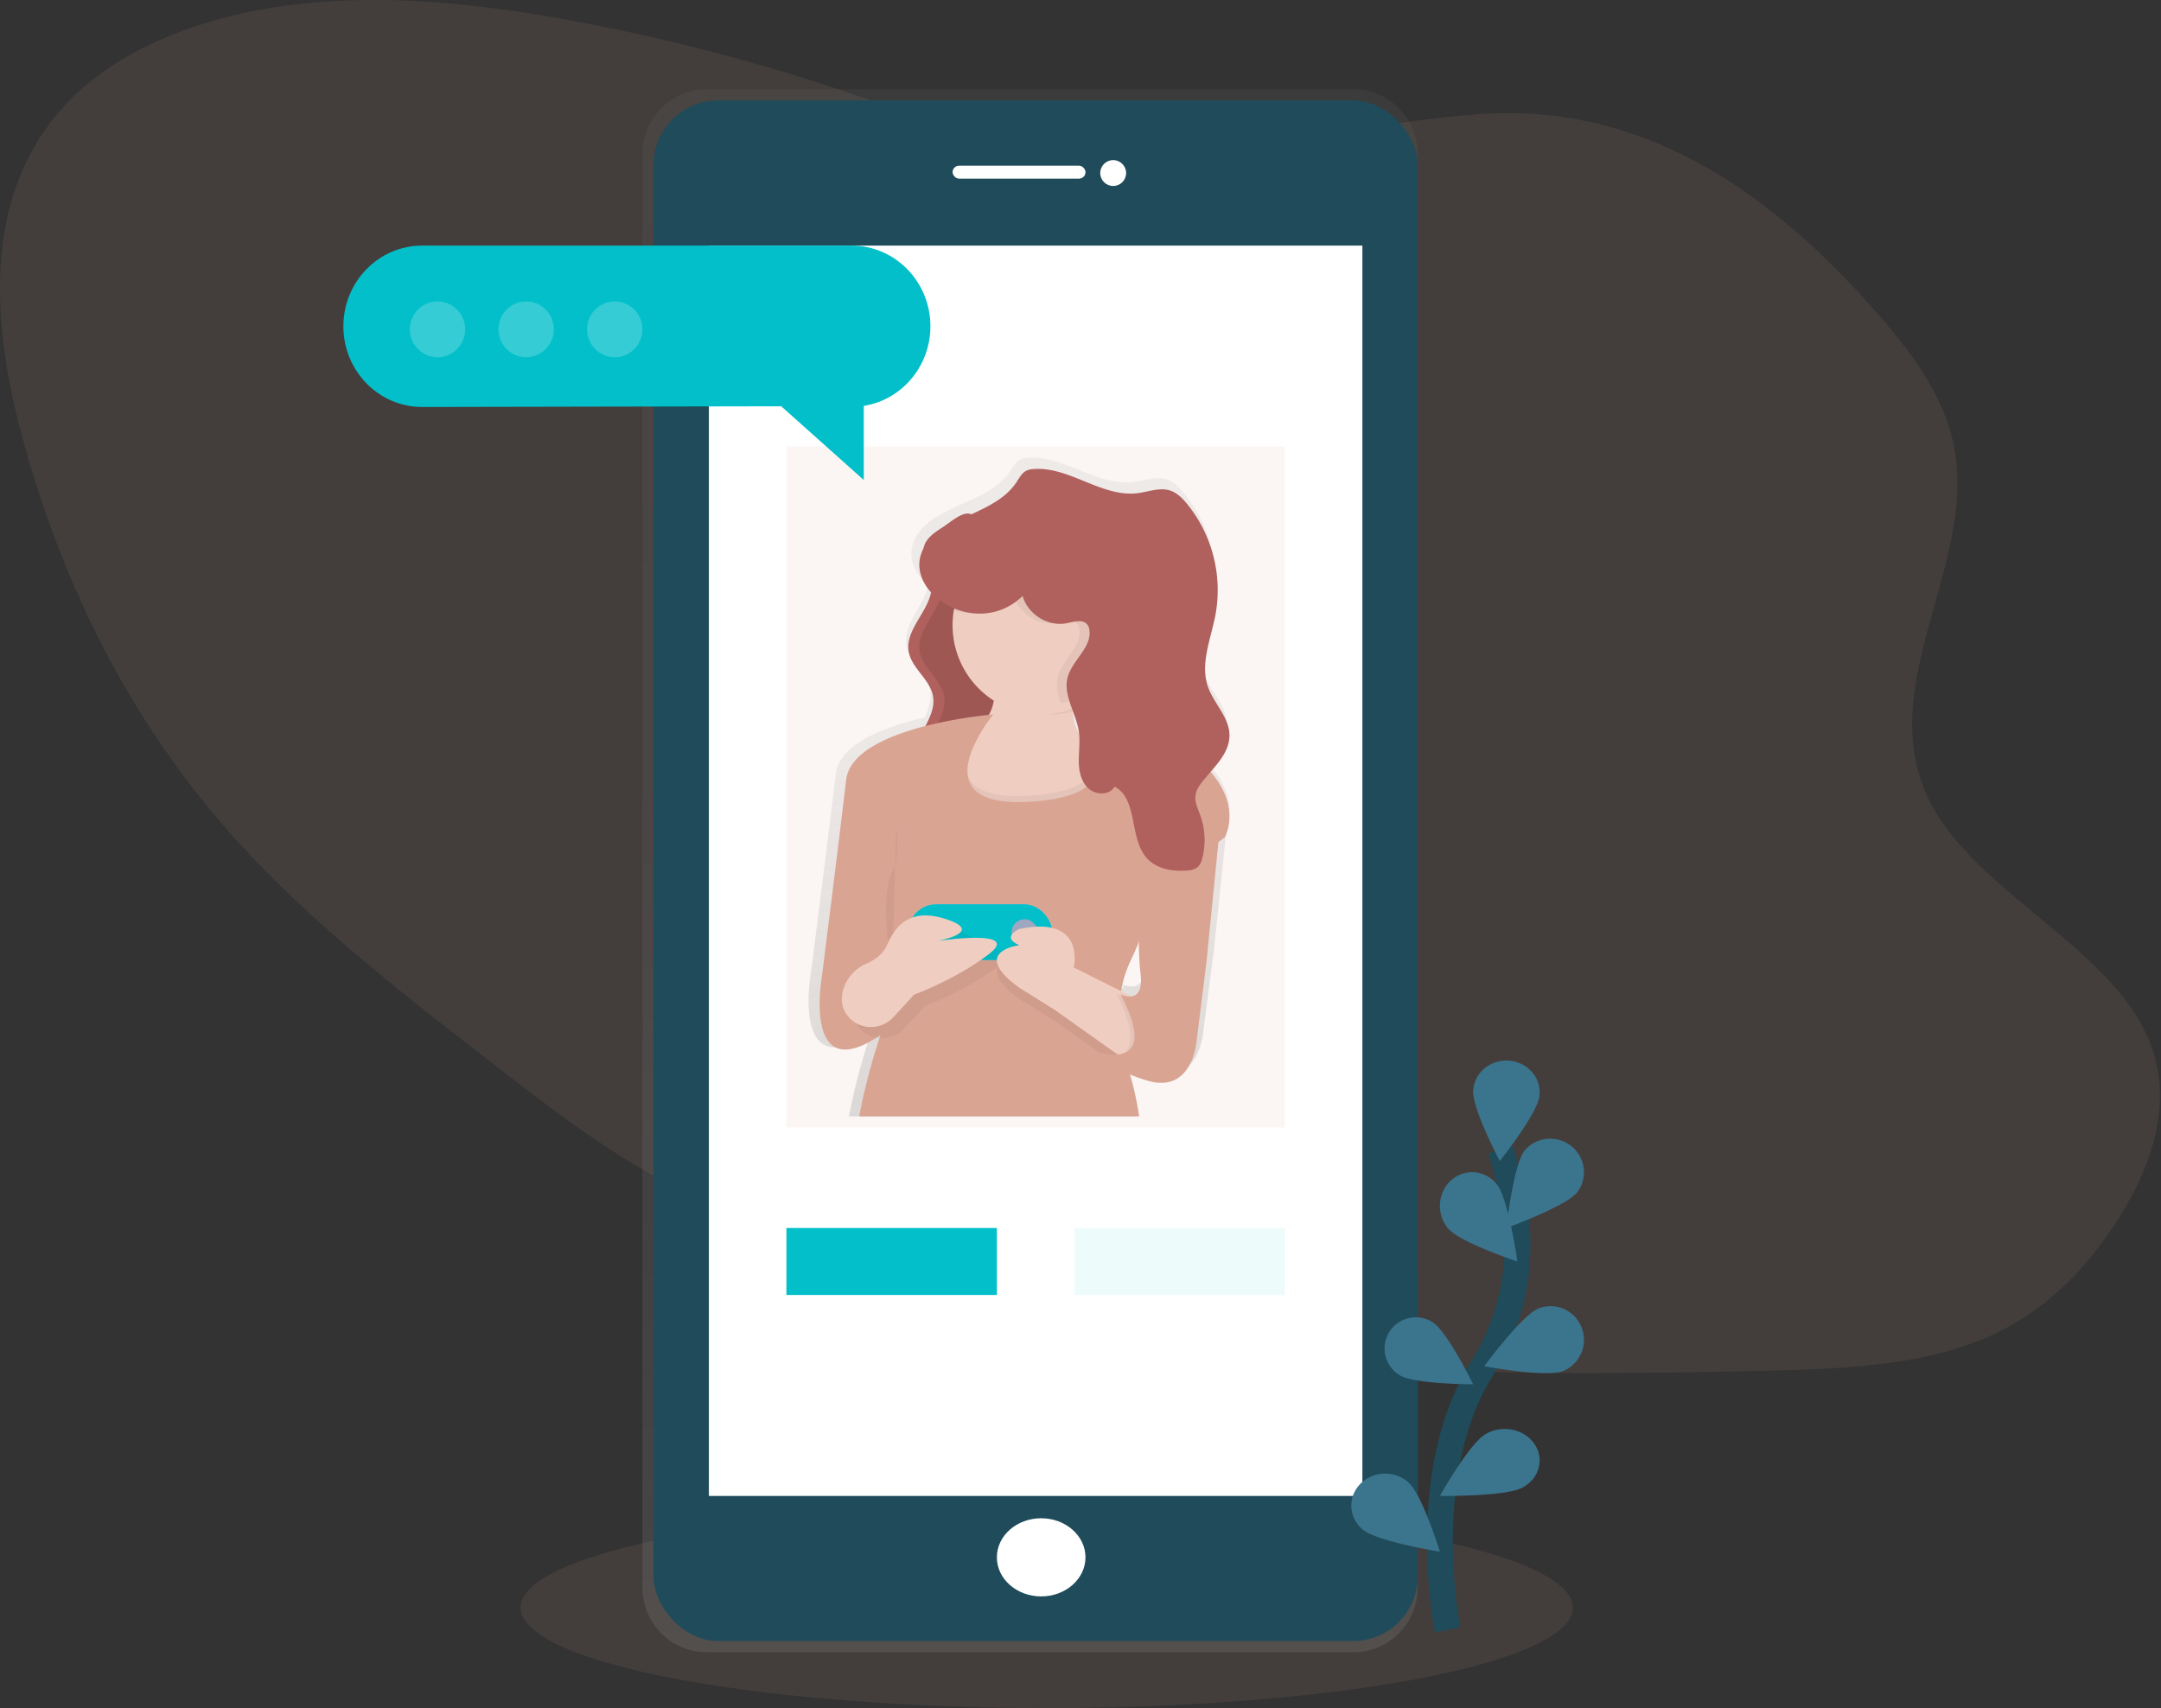
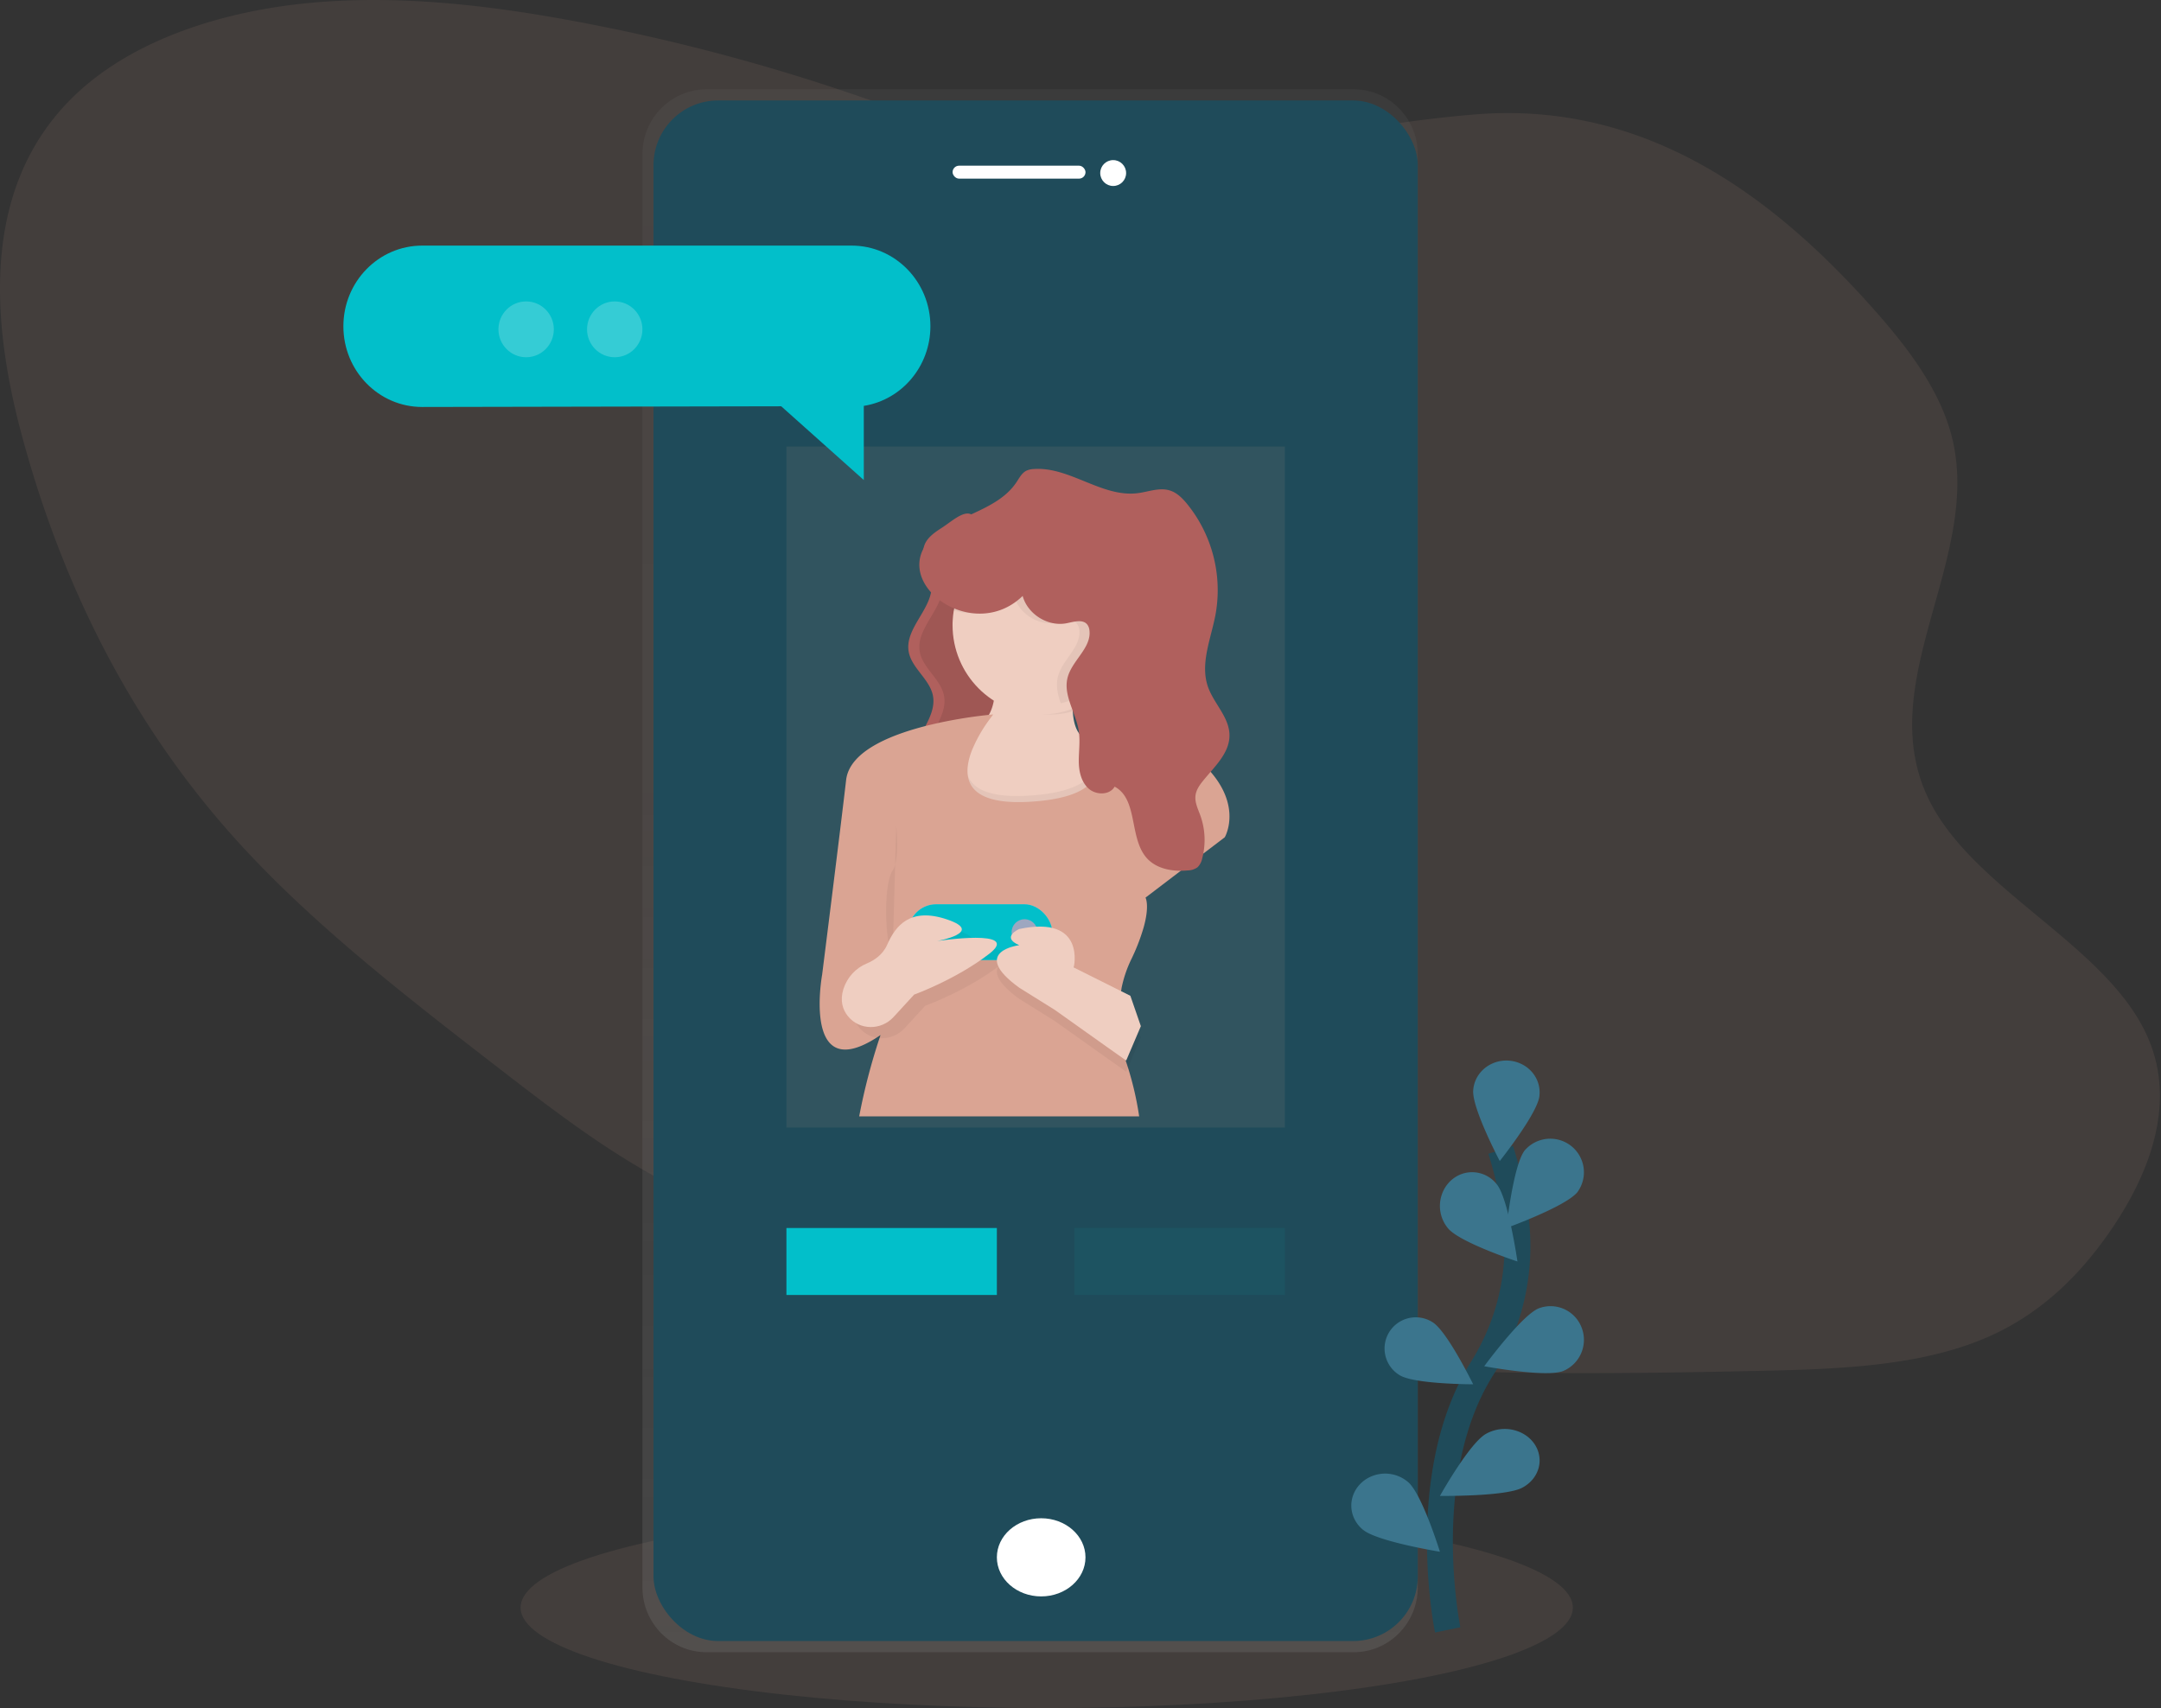
<svg xmlns="http://www.w3.org/2000/svg" width="167" height="132" viewBox="0 0 167 132">
  <rect x="0" y="0" width="167" height="132" fill="#333333" stroke="none" />
  <defs>
    <linearGradient id="a" x1="49.997%" x2="49.997%" y1="100%" y2="0%">
      <stop offset="0%" stop-color="gray" stop-opacity=".25" />
      <stop offset="54%" stop-color="gray" stop-opacity=".12" />
      <stop offset="100%" stop-color="gray" stop-opacity=".1" />
    </linearGradient>
    <linearGradient id="b" x1="49.997%" x2="49.997%" y1="100.006%" y2=".005%">
      <stop offset="0%" stop-color="gray" stop-opacity=".25" />
      <stop offset="54%" stop-color="gray" stop-opacity=".12" />
      <stop offset="100%" stop-color="gray" stop-opacity=".1" />
    </linearGradient>
  </defs>
  <g fill="none" fill-rule="evenodd">
    <ellipse cx="80.889" cy="124.235" fill="#DAA493" fill-rule="nonzero" opacity=".1" rx="40.659" ry="7.765" />
    <path fill="#DAA493" fill-rule="nonzero" d="M81.504 11.53c-5.976-.718-11.566-2.925-17.207-4.792a153.452 153.452 0 0 0-19.161-4.964C38.225.45 31.1-.414 24.172.204 17.243.82 10.483 3.04 6.064 7.1c-7.487 6.886-6.855 17.322-4.382 26.521C4.616 44.535 9.689 55.324 17.994 64.62c5.902 6.608 13.309 12.328 20.65 18.006 4.15 3.204 8.338 6.43 13.185 8.95 4.509 2.34 9.488 4.019 14.431 5.673 5.279 1.768 10.57 3.546 16.02 4.898 17.397 4.315 35.71 4.18 53.616 3.796 6.301-.134 12.889-.354 18.175-2.822 4.12-1.929 7.055-5.054 9.28-8.387 2.91-4.366 4.747-9.576 2.68-14.446-3.046-7.183-13.488-11.414-16.964-18.487-4.455-9.077 4.198-18.671 1.75-28.12-1.02-3.93-3.89-7.483-6.934-10.796-7.26-7.9-16.907-15.096-29.875-14.044-10.979.887-20.992 4.077-32.504 2.69z" opacity=".1" />
    <path fill="url(#a)" fill-rule="nonzero" d="M54.6 6.902h50.01c2.73 0 4.945 2.234 4.954 4.995v110.794c-.009 2.761-2.224 4.995-4.953 4.995H54.599c-2.729 0-4.944-2.234-4.953-4.995V11.896c.01-2.761 2.225-4.994 4.953-4.994z" />
    <rect width="59.062" height="119.059" x="50.502" y="7.765" fill="#1F4B5A" fill-rule="nonzero" rx="5" transform="rotate(-180 80.033 67.294)" />
-     <path fill="#FFF" fill-rule="nonzero" d="M105.284 115.608H54.782V18.981h50.502z" />
    <ellipse cx="86.025" cy="13.373" fill="#FFF" fill-rule="nonzero" rx="1" ry="1" />
    <rect width="10.272" height="1" x="73.613" y="12.941" fill="#FFF" fill-rule="nonzero" rx=".5" transform="rotate(180 78.75 13.373)" />
    <ellipse cx="80.461" cy="120.353" fill="#FFF" fill-rule="nonzero" rx="3.424" ry="3.02" />
    <path fill="#DAA493" fill-rule="nonzero" d="M60.774 34.51h38.519v52.627H60.774z" opacity=".1" />
-     <path fill="url(#b)" fill-rule="nonzero" d="M93.516 59.182a11.18 11.18 0 0 0-.298-.323c.781-.887 1.59-1.798 1.583-2.937-.008-1.387-1.237-2.45-1.696-3.76-.624-1.78.242-3.693.598-5.546a10.408 10.408 0 0 0-2.253-8.566c-.36-.427-.78-.84-1.318-1.008-.816-.26-1.686.1-2.536.205-2.811.346-5.369-2.078-8.193-1.86a1.52 1.52 0 0 0-.543.122c-.366.175-.563.56-.79.893-.877 1.295-2.35 1.942-3.816 2.59-.184.055-.359.135-.52.239-.44.205-.873.419-1.282.662-2.037 1.223-2.36 2.791-1.725 4.098.241.483.578.91.99 1.26-.016.079-.036.157-.06.234-.415 1.495-1.87 2.837-1.604 4.392.058.302.167.593.323.859.432.781 1.146 1.456 1.421 2.304.028.086.051.173.07.262.148.741-.088 1.447-.413 2.147-3.097.717-6.595 2.038-6.867 4.37-.475 4.054-1.904 15.255-1.904 15.255s-.957 5.178 1.348 5.809c.726.197 1.778-.06 3.288-1.078l-.08.24a47.475 47.475 0 0 0-1.633 6.23H87.85a24.432 24.432 0 0 0-.869-3.814c-.027-.091-.055-.174-.079-.251.632.272 1.28.505 1.94.699.82.246 1.478.243 2.006.086 1.926-.575 2.13-3.185 2.13-3.185l.827-6.362.99-9.487c.146-.412.22-.845.218-1.282 0-.914-.31-2.144-1.497-3.497zm-16.89-5.974c.011-.11.02-.221.026-.331l.029.019c0 .105-.012.21-.023.314v.018a4.19 4.19 0 0 1-.21.97c.086-.324.145-.655.178-.99zM87.85 76.156c-.496.227-1.157-.098-1.157-.098.056.103.11.204.161.304a.04.04 0 0 1 0 .011l-.035-.02-.38-.193a9.38 9.38 0 0 1 .747-2.224c.29-.589.547-1.192.772-1.809.096-.272.175-.52.24-.75-.012 1.019.037 2.038.147 3.051.142 1.102-.131 1.565-.495 1.728z" />
    <path fill="#B0605D" fill-rule="nonzero" d="M72.764 40.802c-.558.357-1.143.769-1.341 1.375-.321.976.484 1.955.563 2.975.145 1.852-2.093 3.383-1.763 5.216.225 1.256 1.6 2.109 1.865 3.355.386 1.822-1.722 3.428-1.556 5.274.088.986.82 1.823 1.65 2.433a8.342 8.342 0 0 0 4.033 1.55c-.097-1.583-1.353-3.026-1.136-4.6.148-1.079.959-1.962 1.428-2.958.825-1.748.56-3.771.067-5.625-.494-1.853-1.209-3.686-1.245-5.593-.022-1.15.555-2.84.132-3.93-.514-1.324-1.74-.082-2.697.528z" />
    <path fill="#000" fill-rule="nonzero" d="M73.62 40.802c-.558.357-1.143.769-1.341 1.375-.321.976.484 1.955.563 2.975.145 1.852-2.093 3.383-1.763 5.216.225 1.256 1.6 2.109 1.865 3.355.386 1.822-1.722 3.428-1.556 5.274.088.986.82 1.823 1.65 2.433a8.342 8.342 0 0 0 4.033 1.55c-.097-1.583-1.353-3.026-1.137-4.6.149-1.079.96-1.962 1.43-2.958.823-1.748.559-3.771.066-5.625-.494-1.853-1.209-3.686-1.245-5.593-.022-1.15.555-2.84.132-3.93-.514-1.324-1.74-.082-2.697.528z" opacity=".1" />
    <path fill="#EFCEC1" fill-rule="nonzero" d="M74.694 64.706s-8.546-8.687-2.096-8.043c1.462.146 2.452-.114 3.109-.603.748-.557 1.062-1.41 1.15-2.3.177-1.769-.55-3.699-.55-3.699s8.706-6.917 6.933 1.77a14.776 14.776 0 0 0-.339 2.684c-.029 1.844.58 2.55 1.432 2.84 1.438.49 3.576-.197 4.55 1.393 1.774 2.902-14.189 5.958-14.189 5.958z" />
    <path fill="#000" fill-rule="nonzero" d="M83.657 52.026c-.186.922-.294 1.86-.323 2.803a5.886 5.886 0 0 1-.676.21c-1.753.43-3.592.067-5.096-1.008.17-1.847-.525-3.862-.525-3.862s8.314-7.21 6.62 1.857z" opacity=".05" />
    <path fill="#EFCEC1" fill-rule="nonzero" d="M87.309 48.309c0 3.814-3.066 6.907-6.848 6.907s-6.848-3.093-6.848-6.907c0-.129 0-.257.012-.384.21-3.73 3.324-6.614 7.027-6.51 3.702.103 6.652 3.158 6.657 6.894z" />
    <path fill="#000" fill-rule="nonzero" d="M74.694 64.706s-8.546-8.668-2.096-8.026c1.462.146 2.452-.114 3.109-.602-1.24 2.061-2.653 5.763 3.663 5.418 5.78-.321 5.682-2.613 4.963-4.119 1.438.49 3.576-.196 4.55 1.39 1.774 2.89-14.189 5.939-14.189 5.939z" opacity=".05" />
    <path fill="#DAA493" fill-rule="nonzero" d="M94.799 64.362c-.04.118-.09.233-.15.343l-2.191 1.668-.28.214-3.654 2.783s.335.586-.144 2.301a15.484 15.484 0 0 1-.985 2.526 9.395 9.395 0 0 0-.728 2.191v.034a11.72 11.72 0 0 0 .058 4.584c.077.366.15.616.179.709l.014.043s.078.206.194.567l.01.032c.41 1.279.716 2.589.912 3.918H66.397c.39-2.05.916-4.07 1.571-6.051l.08-.235c-.133.09-.262.175-.386.252-1.5.94-2.494 1.038-3.147.676-1.817-1.009-.982-5.594-.982-5.594s1.392-11.045 1.854-15.043c.266-2.299 3.671-3.6 6.686-4.308a35.733 35.733 0 0 1 4.648-.756h.032s-.045.054-.12.16l-.01.013c-.057.074-.13.17-.21.285a11.082 11.082 0 0 0-1.317 2.35c-.5 1.314-.585 2.747.877 3.476.737.368 1.865.558 3.53.466 2.57-.141 3.98-.677 4.687-1.36.301-.277.505-.644.582-1.046.186-.979-.41-2.008-.825-2.584a5.62 5.62 0 0 0-.368-.457l4.227.3a8.41 8.41 0 0 1 5.467 2.515c.1.102.197.208.29.322 1.848 2.138 1.503 3.972 1.236 4.706z" />
    <path fill="#000" fill-rule="nonzero" d="M69.26 63.843s.292 2.63-.29 3.451c-.582.822-.727 4.601 0 6.902l.29-10.353z" opacity=".05" />
    <rect width="11.128" height="4.314" x="70.19" y="69.882" fill="#CDD0DB" fill-rule="nonzero" rx="2.157" />
    <rect width="11.128" height="4.314" x="70.19" y="69.882" fill="#000" fill-rule="nonzero" opacity=".05" rx="2.157" />
    <rect width="11.128" height="4.314" x="70.19" y="69.882" fill="#02BFCA" fill-rule="nonzero" rx="2.157" />
    <ellipse cx="79.177" cy="72.039" fill="#9DA7C0" fill-rule="nonzero" rx="1" ry="1" />
    <path fill="#000" fill-rule="nonzero" d="M66.035 77.287c.295-.901.96-1.623 1.82-1.971.55-.236 1.222-.663 1.562-1.443.634-1.446 1.761-2.937 4.66-1.943 2.898.994-.806 1.656-.806 1.656s6.602-.993 4.026.994c-2.577 1.988-5.797 3.147-5.797 3.147l-1.586 1.728c-.966 1.055-2.644 1.05-3.542-.073-.403-.507-.614-1.19-.337-2.095z" opacity=".05" />
    <path fill="#EFCEC1" fill-rule="nonzero" d="M65.18 76.424c.294-.901.96-1.622 1.819-1.971.55-.235 1.222-.663 1.562-1.443.634-1.446 1.761-2.936 4.66-1.943 2.898.994-.806 1.657-.806 1.657s6.602-.994 4.026.993c-2.577 1.988-5.797 3.147-5.797 3.147l-1.586 1.728c-.966 1.055-2.644 1.05-3.542-.073-.403-.507-.614-1.19-.337-2.095z" />
    <path fill="#000" fill-rule="nonzero" d="M88.165 80.165l-1.134 2.659-1.459-1.031-4.051-2.88-2.755-1.72c-3.89-2.815 0-3.284 0-3.284-1.459-.626 0-1.251 0-1.251 5.186-1.095 4.213 2.971 4.213 2.971l3.285 1.644 1.09.546.81 2.346z" opacity=".05" />
    <path fill="#EFCEC1" fill-rule="nonzero" d="M88.165 79.302l-1.134 2.659-1.459-1.03-4.051-2.88-2.755-1.72c-3.89-2.816 0-3.285 0-3.285-1.459-.625 0-1.251 0-1.251 5.186-1.095 4.213 2.972 4.213 2.972l3.285 1.643 1.09.546.81 2.346z" />
-     <path fill="#000" fill-rule="nonzero" d="M88.165 79.93l-1.124 2.894-1.444-1.122c1.302.05 2.84-.618.679-4.918l1.08.594.809 2.553z" opacity=".05" />
-     <path fill="#DAA493" fill-rule="nonzero" d="M93.858 63.843l.299 1.248-.917 9.213-.772 6.181s-.31 4.121-3.864 3.012c-3.554-1.11-3.863-2.22-3.863-2.22s5.1 1.744 1.854-4.437c0 0 1.855.95 1.546-1.585-.31-2.536 0-6.974 0-6.974l5.717-4.438z" />
    <path fill="#000" fill-rule="nonzero" d="M87.309 47.532c0 3.267-2.214 6.098-5.335 6.82-.229-.676-.391-1.349-.224-2.034.318-1.328 1.825-2.298 1.658-3.656a.912.912 0 0 0-.16-.426c-.335-.452-1.02-.227-1.565-.115-1.408.286-2.95-.685-3.332-2.098a4.588 4.588 0 0 1-4.738 1.12c.212-3.776 3.326-6.696 7.029-6.591 3.703.105 6.654 3.198 6.659 6.98h.008z" opacity=".05" />
    <path fill="#B0605D" fill-rule="nonzero" d="M79.03 46.056c.389 1.42 1.967 2.396 3.405 2.107.557-.111 1.257-.337 1.6.118a.885.885 0 0 1 .155.427c.173 1.366-1.363 2.34-1.693 3.677-.34 1.376.651 2.705.87 4.107.116.766 0 1.548 0 2.323 0 .775.183 1.609.756 2.125.574.517 1.629.527 2.015-.147 1.832.973 1.1 3.986 2.491 5.528.767.85 2.03 1.055 3.167.947.267-.005.526-.089.745-.242a1.31 1.31 0 0 0 .364-.687 5.598 5.598 0 0 0-.141-3.308c-.183-.508-.445-1.021-.376-1.556.052-.419.3-.783.565-1.112.874-1.089 2.068-2.142 2.06-3.541-.009-1.4-1.217-2.453-1.668-3.76-.614-1.788.238-3.702.588-5.56a10.575 10.575 0 0 0-2.216-8.583c-.355-.428-.767-.842-1.303-1.012-.803-.258-1.658.101-2.496.206-2.769.348-5.278-2.081-8.056-1.864a1.474 1.474 0 0 0-.534.123c-.36.175-.554.562-.777.896-1.226 1.839-3.636 2.364-5.525 3.505-5.51 3.33 1.783 9.36 6.004 5.283z" />
    <path stroke="#1F4B5A" stroke-width="2" d="M111.877 125.96s-2.474-11.95 2.62-20.142c2.16-3.422 3.097-7.42 2.67-11.393a29.787 29.787 0 0 0-1.195-5.562" />
    <path fill="#3B758D" fill-rule="nonzero" d="M118.965 84.69c-.129 1.348-3.065 5.035-3.065 5.035s-2.181-4.135-2.05-5.485c.066-.886.628-1.67 1.47-2.047a2.67 2.67 0 0 1 2.588.227c.756.518 1.16 1.385 1.056 2.268l.001.002zM121.919 92.111c-.888 1.126-5.507 2.791-5.507 2.791s.53-4.871 1.417-5.998a2.606 2.606 0 0 1 3.582-.348 2.591 2.591 0 0 1 .503 3.555h.005zM120.808 105.951c-1.324.527-6.108-.366-6.108-.366s2.895-3.95 4.219-4.477a2.57 2.57 0 0 1 3.305 1.483 2.612 2.612 0 0 1-1.416 3.36zM117.643 114.969c-1.275.697-6.367.638-6.367.638s2.295-4.104 3.569-4.801a2.95 2.95 0 0 1 2.722-.08c.857.418 1.397 1.222 1.412 2.101.016.88-.495 1.698-1.336 2.142z" />
    <path fill="#3B758D" fill-rule="nonzero" d="M111.897 94.921c.894 1.095 5.37 2.57 5.37 2.57s-.702-4.87-1.594-5.963a2.424 2.424 0 0 0-2.356-.898c-.882.169-1.61.822-1.903 1.711a2.706 2.706 0 0 0 .483 2.58zM108.159 106.274c1.129.705 5.685.706 5.685.706s-1.998-4.086-3.128-4.792a2.416 2.416 0 0 0-2.43-.107 2.409 2.409 0 0 0-.127 4.193zM105.334 118.222c1.077.908 5.942 1.7 5.942 1.7s-1.384-4.48-2.463-5.388a2.728 2.728 0 0 0-2.577-.53c-.898.275-1.569.986-1.756 1.86-.187.874.139 1.776.852 2.36l.002-.002z" />
    <path fill="#02BFCA" fill-rule="nonzero" d="M71.901 25.216c0-3.444-2.726-6.236-6.09-6.236H32.626c-3.364 0-6.09 2.792-6.09 6.236s2.726 6.236 6.09 6.236l27.746-.054 6.381 5.7v-5.73c2.962-.473 5.146-3.083 5.148-6.152z" />
-     <ellipse cx="33.811" cy="25.451" fill="#FFF" fill-rule="nonzero" opacity=".2" rx="2.14" ry="2.157" />
    <ellipse cx="40.659" cy="25.451" fill="#FFF" fill-rule="nonzero" opacity=".2" rx="2.14" ry="2.157" />
    <ellipse cx="47.506" cy="25.451" fill="#FFF" fill-rule="nonzero" opacity=".2" rx="2.14" ry="2.157" />
    <path fill="#02BFCA" fill-rule="nonzero" d="M60.774 94.902h16.263v5.176H60.774z" />
-     <path fill="#02BFCA" fill-opacity=".688" fill-rule="nonzero" d="M83.029 94.902h16.263v5.176H83.029z" opacity=".1" />
+     <path fill="#02BFCA" fill-opacity=".688" fill-rule="nonzero" d="M83.029 94.902h16.263v5.176H83.029" opacity=".1" />
  </g>
</svg>